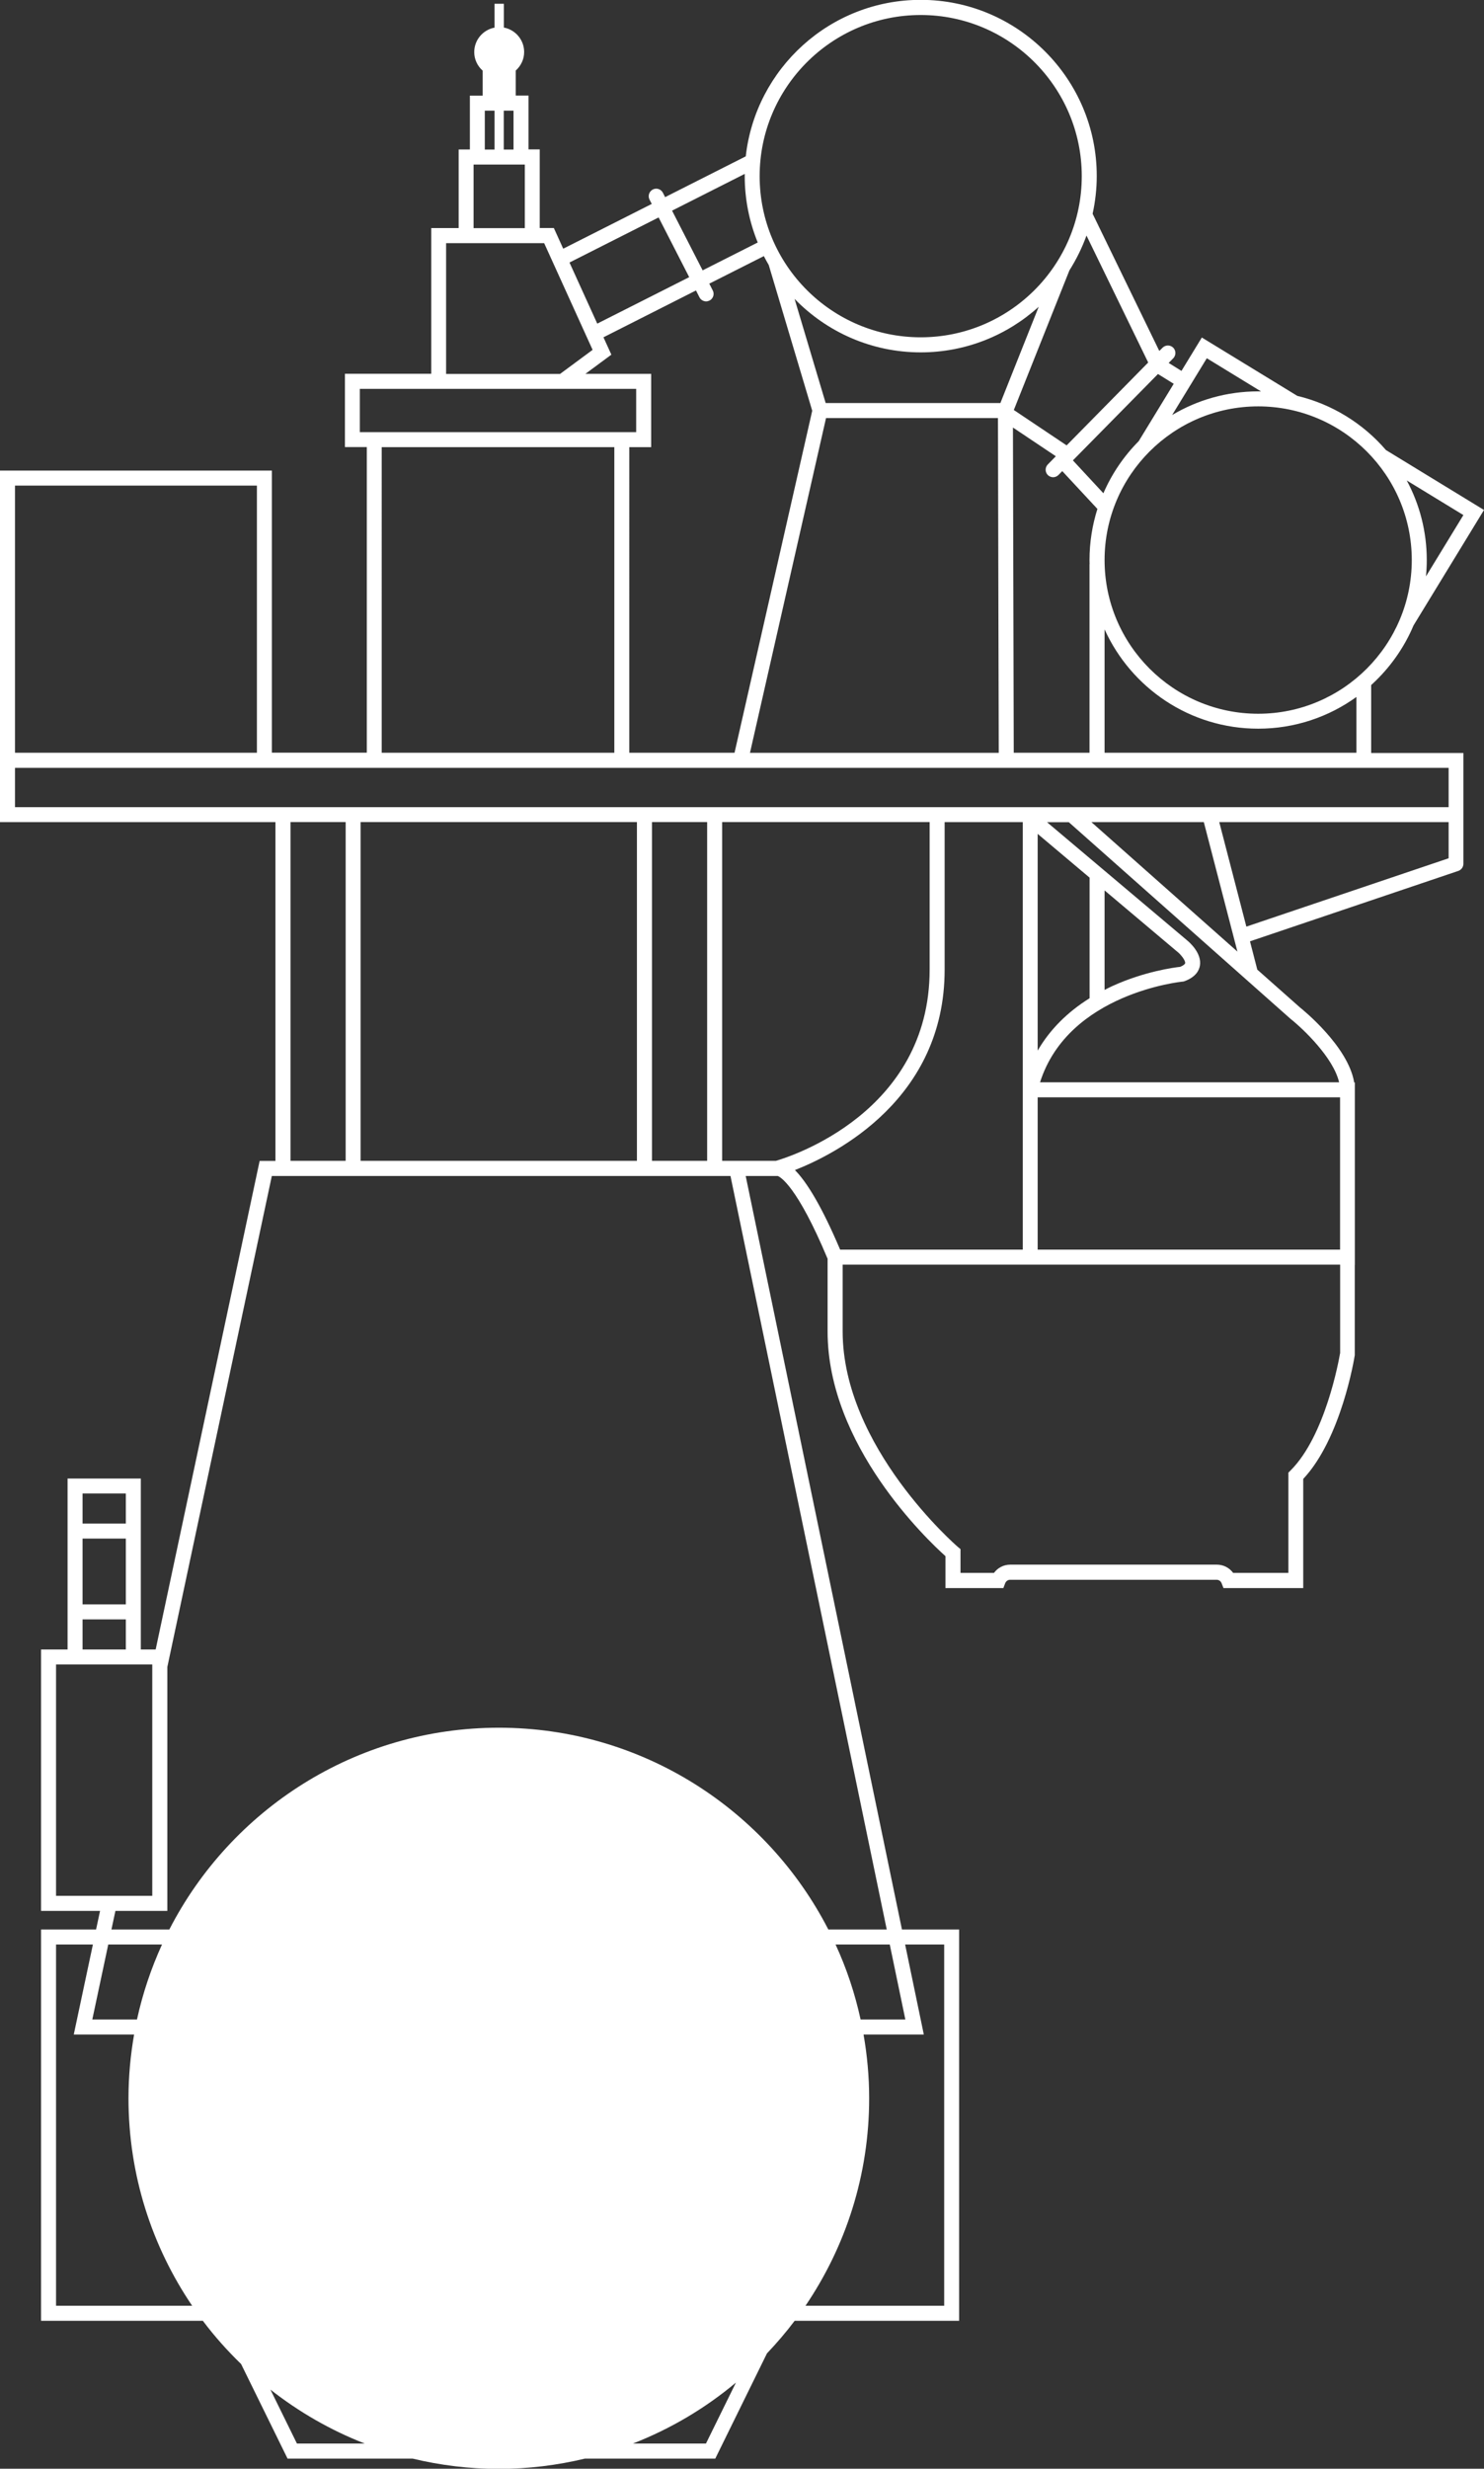
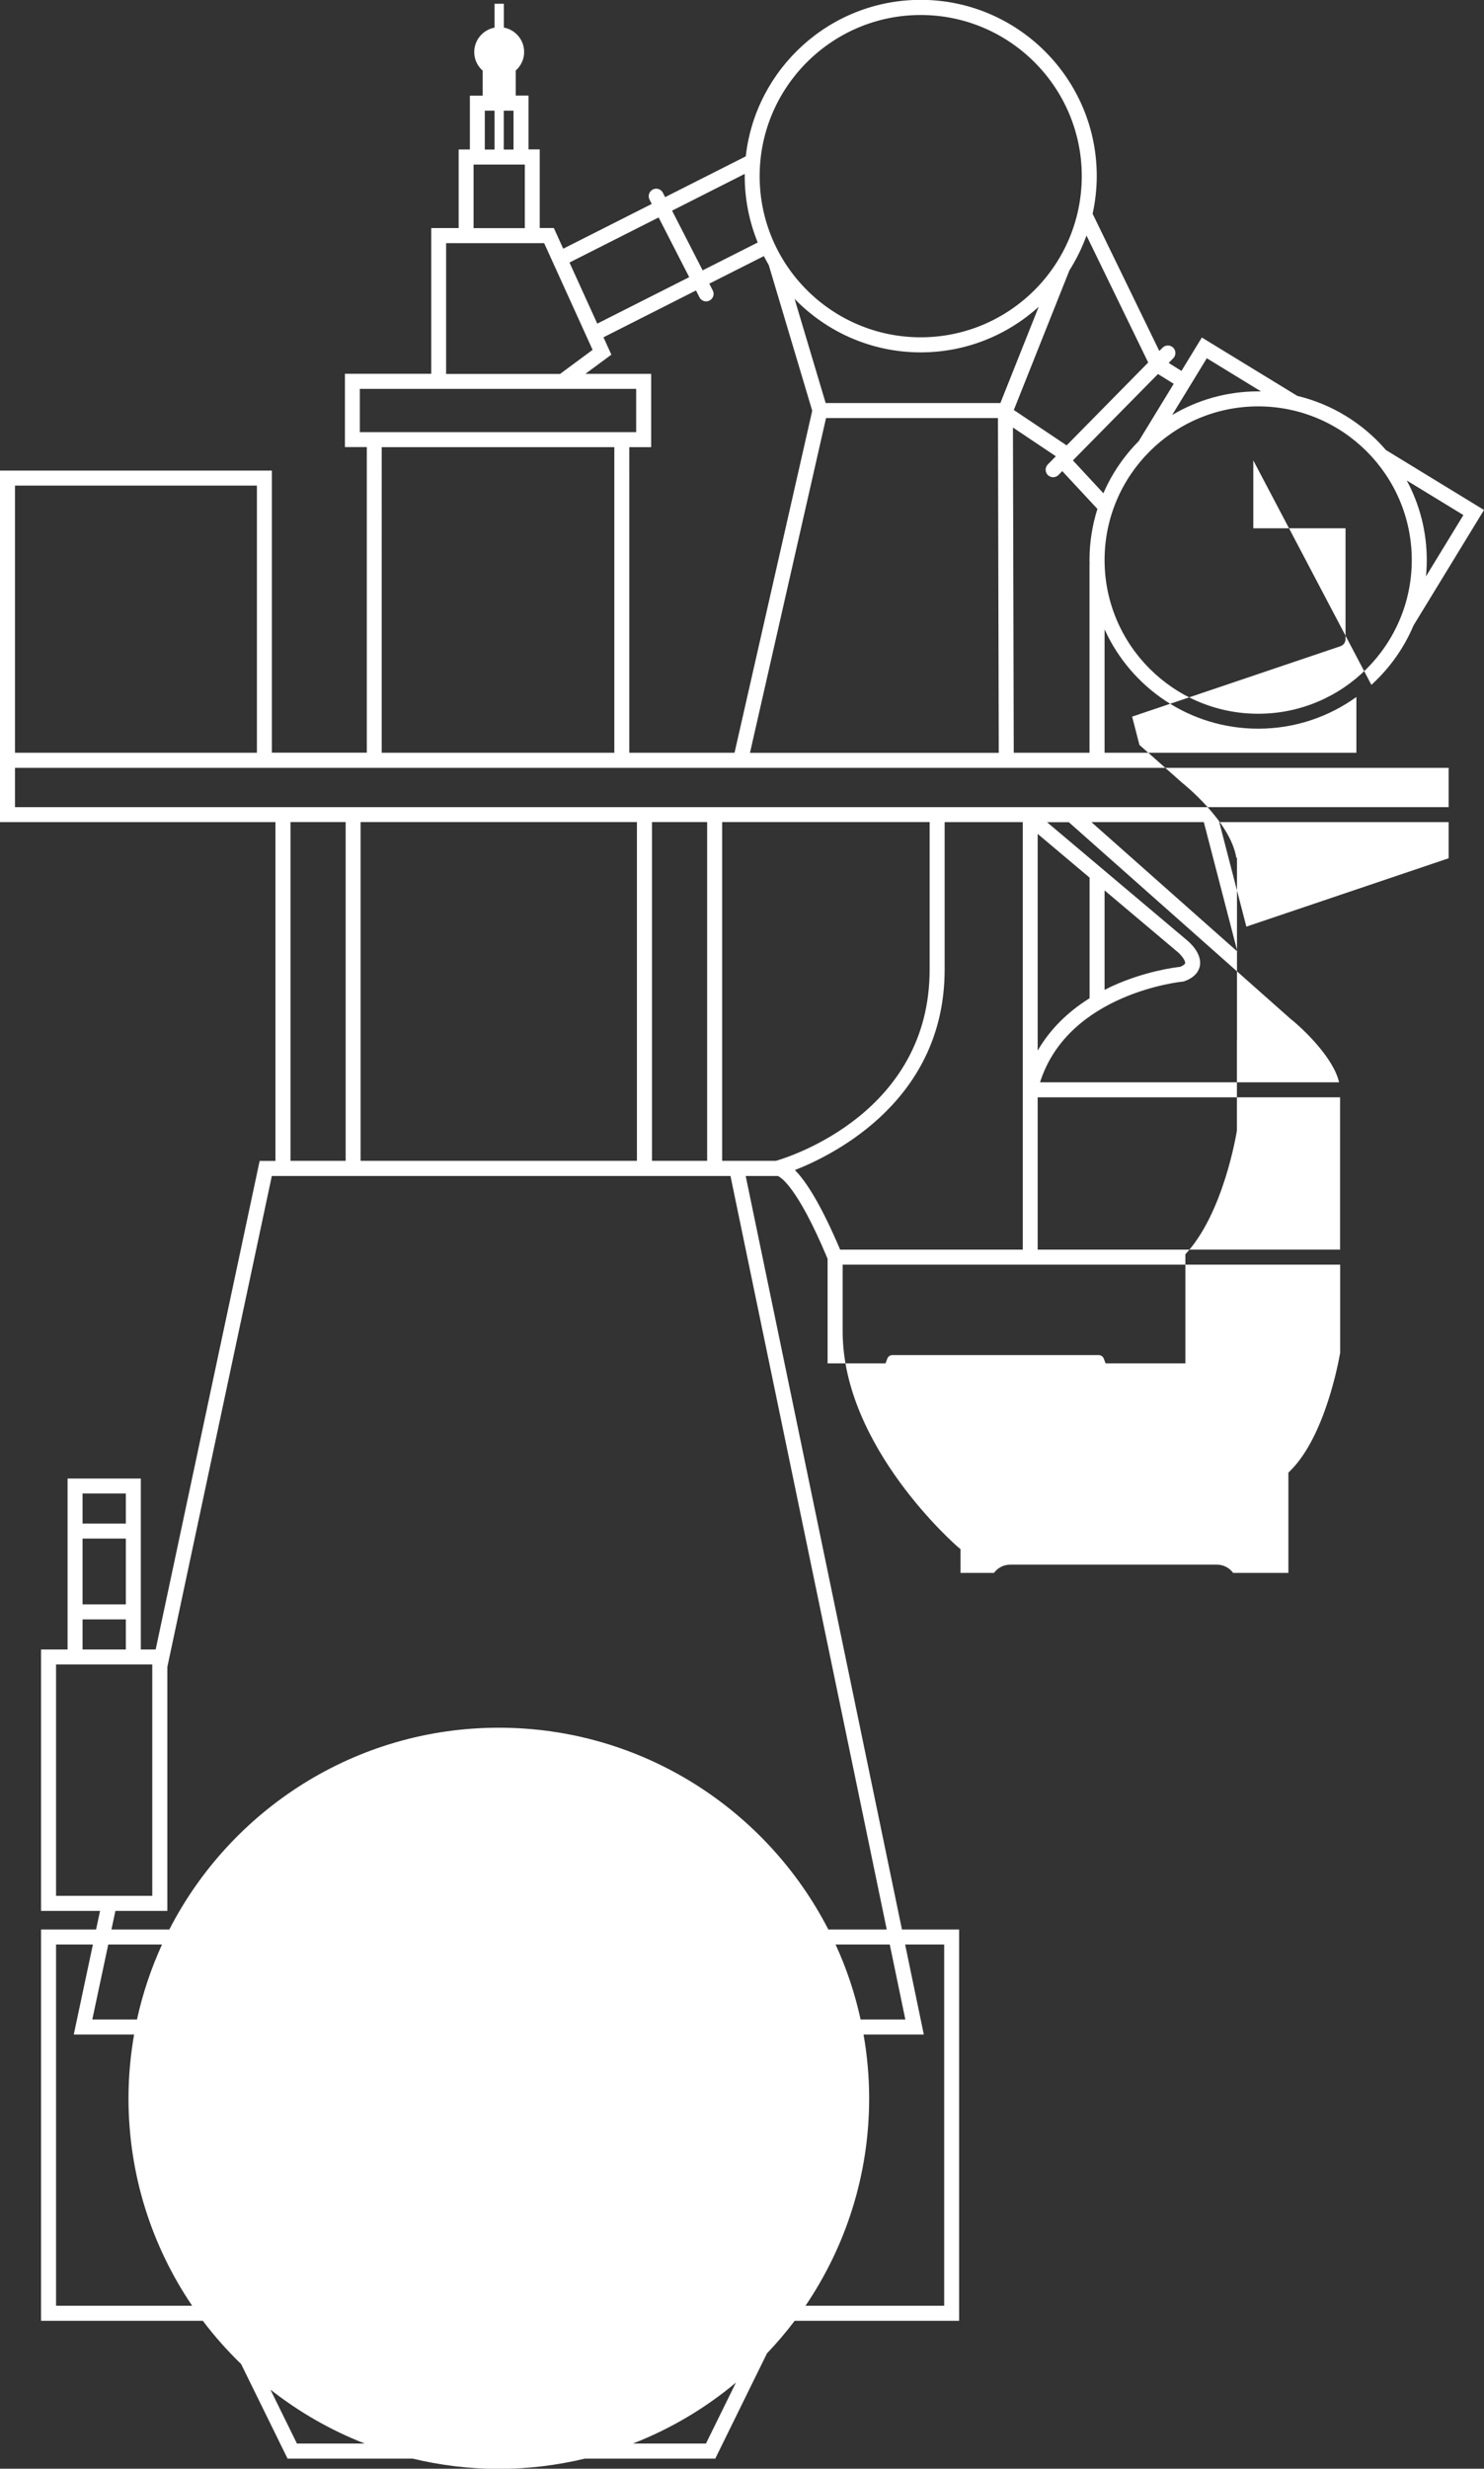
<svg xmlns="http://www.w3.org/2000/svg" id="Layer_1" viewBox="0 0 200.96 334.12">
  <rect x="0" y="0" width="200.96" height="334.12" fill="#333333" stroke="none" />
  <defs>
    <style>.cls-1{fill:#fff;}</style>
  </defs>
-   <path class="cls-1" d="M185.71,92.69c2.44-2.22,4.41-4.96,5.71-8.05l9.54-15.62-13.28-8.11c-3.08-3.58-7.25-6.19-12-7.33l-12.93-7.9-2.76,4.52-1.73-1.08,.62-.63c.39-.4,.39-1.04-.01-1.44-.4-.39-1.04-.39-1.44,.01l-.44,.44-9.03-18.57c.36-1.65,.56-3.36,.56-5.11,0-13.14-10.69-23.84-23.84-23.84-12.25,0-22.36,9.28-23.69,21.18l-10.92,5.52-.3-.59c-.26-.5-.87-.7-1.37-.44-.5,.26-.7,.87-.44,1.37l.3,.58-11.99,6.06-1.27-2.8h-1.91v-10.64h-1.52v-7.29h-1.73v-3.38c.69-.62,1.14-1.51,1.14-2.51,0-1.65-1.19-3.02-2.75-3.31V.51h-1.26V3.74c-1.56,.29-2.75,1.66-2.75,3.31,0,1,.44,1.89,1.14,2.51v3.38h-1.73v7.29h-1.52v10.64h-3.71v19.72h-11.69v9.92h2.96v41.36h-12.85V63.69H0v47.58H37.3v45.85h-2.14l-14.08,66.12h-2.01v-23.13H9.15v23.13h-3.59v35.38h7.99l-.54,2.52H5.56v52.96H27.47c1.57,2.09,3.31,4.04,5.18,5.85l6.29,12.8h16.93c3.75,.9,7.65,1.39,11.67,1.39s7.92-.49,11.67-1.39h17.65l7-14.24c1.33-1.4,2.59-2.87,3.75-4.41h22.27v-52.96h-7.74l-21.16-101.98h4.34c.35,.13,2.62,1.34,6.75,11.2v9.84c0,15.42,13.51,28.21,15.96,30.41v4.32h7.84l.25-.65c.11-.29,.38-.47,.67-.47h27.97c.3,0,.56,.19,.67,.47l.25,.65h10.8v-14.77c5.14-5.48,6.91-16.28,6.98-16.75v-12.23h.01v-24.68h-.09c-.81-4.92-7.09-9.95-7.34-10.15l-5.78-5.12-.99-3.83,28.21-9.53c.41-.14,.69-.53,.69-.96v-15h-12.49v-9.19Zm-2.03,9.19h-34.1v-16.7c3.59,7.92,11.56,13.44,20.8,13.44,4.96,0,9.55-1.59,13.3-4.29v7.56ZM79.27,50.6l3.52-2.6-1.07-2.35,12.53-6.34,.47,.93c.18,.35,.54,.55,.9,.55,.16,0,.31-.04,.46-.11,.5-.26,.7-.87,.44-1.37l-.47-.92,7.39-3.73c.21,.41,.43,.81,.66,1.2l5.89,19.73-10.52,46.29h-14.25V60.52h2.96v-9.92h-8.92Zm56.2,3.95h-23.66l-4.21-14.1c4.33,4.46,10.39,7.24,17.08,7.24,6.14,0,11.75-2.34,15.98-6.17l-5.19,13.03Zm-23.61,2.03h23.28l.11,45.31h-33.69l10.3-45.31Zm25.32,1.29l5.8,3.88-1.09,1.11c-.39,.4-.39,1.04,.01,1.44,.2,.19,.46,.29,.71,.29s.52-.1,.72-.3l.52-.53,4.76,5.12c-.69,2.18-1.07,4.5-1.07,6.91,0,.19,0,.38,.01,.57h-.01v25.52h-10.26l-.11-44.02Zm33.2,38.73c-11.47,0-20.8-9.33-20.8-20.8s9.33-20.8,20.8-20.8,20.8,9.33,20.8,20.8-9.33,20.8-20.8,20.8Zm27.79-26.89l-5.07,8.3c.07-.73,.11-1.47,.11-2.21,0-3.89-.98-7.56-2.71-10.77l7.67,4.68Zm-34.74-21.22l7.34,4.49c-.13,0-.26-.01-.4-.01-4.25,0-8.23,1.17-11.64,3.2l4.69-7.68Zm-4.49,3.46l-4.74,7.76c-2.01,2.02-3.64,4.41-4.78,7.05l-4.13-4.45,11.52-11.69,2.14,1.33Zm-3.45-2.89l-11.05,11.22-7.15-4.79,7.53-18.9c.93-1.47,1.71-3.05,2.31-4.71l8.36,17.19ZM124.68,2.03c12.02,0,21.81,9.78,21.81,21.81s-9.78,21.81-21.81,21.81-21.81-9.78-21.81-21.81S112.66,2.03,124.68,2.03Zm-23.83,21.5c0,.1,0,.21,0,.31,0,3.18,.63,6.2,1.76,8.98l-7.46,3.77-4.14-8.08,9.85-4.98Zm-11.66,5.9l4.14,8.08-12.45,6.29-3.76-8.27,12.07-6.1Zm-19.65-14.45v5.26h-1.32v-5.26h1.32Zm-3.89,0h1.32v5.26h-1.32v-5.26Zm-1.52,7.29h6.94v8.61h-6.94v-8.61Zm-3.71,10.64h13.27l6.56,14.44-4.41,3.26h-15.43v-17.69Zm-11.69,25.58v-5.86h37.42v5.86H48.74Zm2.96,2.03h31.5v41.36h-31.5V60.52ZM2.03,65.72H34.79v36.16H2.03v-36.16Zm103.03,91.39h-7.27v-45.85h28.1v19.97c0,19.35-18.91,25.33-20.82,25.88Zm-9.3,0h-7.47v-45.85h7.47v45.85Zm-9.5,0H48.83v-45.85h37.42v45.85Zm-39.45,0h-7.47v-45.85h7.47v45.85ZM11.18,202.13h5.86v4.07h-5.86v-4.07Zm0,6.1h5.86v8.91h-5.86v-8.91Zm0,10.94h5.86v4.07h-5.86v-4.07Zm-3.59,6.1h13.03v31.31H7.59v-31.31Zm0,86.79v-48.89h4.99l-2.59,12.18h8.17c-.49,2.81-.76,5.68-.76,8.63,0,10.4,3.18,20.06,8.62,28.08H7.59Zm105.56-48.89h7.34l2.11,10.15h-6.06c-.77-3.54-1.91-6.94-3.39-10.15Zm-94.6,10.15h-6.05l2.16-10.15h7.28c-1.47,3.22-2.62,6.62-3.39,10.15Zm21.66,57.39l-3.59-7.3c3.85,3.02,8.14,5.5,12.77,7.3h-9.18Zm55.4,0h-9.9c5.11-1.99,9.82-4.79,13.95-8.25l-4.06,8.25Zm32.25-67.54v48.89h-18.78c5.44-8.02,8.62-17.68,8.62-28.08,0-2.94-.27-5.82-.76-8.63h8.16l-2.53-12.18h5.29Zm-7.78-2.03h-7.91c-8.32-16.19-25.19-27.31-44.62-27.31s-36.3,11.11-44.62,27.31h-7.84l.54-2.52h7.03v-33.01l14.15-66.45h62.11l21.16,101.98Zm-12.44-102.78c5.63-2.21,20.28-9.66,20.28-27.12v-19.97h10.58v57.86h-24.73c-2.61-6.15-4.63-9.27-6.13-10.78Zm51.79-29.56c.47,.39,1.12,1.18,1.06,1.56-.02,.11-.2,.3-.66,.49-.82,.09-4.82,.61-9.21,2.61-.36,.16-.7,.34-1.04,.52v-13.47l9.85,8.3Zm-11.88,6.3c-3.04,1.9-5.41,4.29-7.03,7.09v-29.33l7.03,5.92v16.32Zm33.92,48.05c-.17,.98-2,11.17-6.7,15.86l-.3,.3v13.57h-7.48c-.51-.7-1.32-1.12-2.21-1.12h-27.97c-.89,0-1.7,.42-2.21,1.12h-4.53v-3.22l-.36-.3c-.16-.13-15.6-13.51-15.6-29.17v-9.03h67.37v11.99Zm-40.95-14.02v-20.62h40.95v20.62h-40.95Zm40.81-22.65h-40.49c3.84-12.07,19.16-13.62,19.32-13.63,.09,0,.18-.03,.26-.06,1.51-.56,1.96-1.45,2.07-2.1,.28-1.69-1.43-3.18-1.77-3.45l-18.93-15.96h2.95l30.03,26.62c1.69,1.34,5.81,5.25,6.57,8.59Zm-33.53-35.21h15.22l4.55,17.52-19.77-17.52Zm48.37,4.89l-27.39,9.25-3.67-14.14h31.06v4.89Zm0-12.24v5.32H2.03v-5.32H196.17Z" />
+   <path class="cls-1" d="M185.71,92.69c2.44-2.22,4.41-4.96,5.71-8.05l9.54-15.62-13.28-8.11c-3.08-3.58-7.25-6.19-12-7.33l-12.93-7.9-2.76,4.52-1.73-1.08,.62-.63c.39-.4,.39-1.04-.01-1.44-.4-.39-1.04-.39-1.44,.01l-.44,.44-9.03-18.57c.36-1.65,.56-3.36,.56-5.11,0-13.14-10.69-23.84-23.84-23.84-12.25,0-22.36,9.28-23.69,21.18l-10.92,5.52-.3-.59c-.26-.5-.87-.7-1.37-.44-.5,.26-.7,.87-.44,1.37l.3,.58-11.99,6.06-1.27-2.8h-1.91v-10.64h-1.52v-7.29h-1.73v-3.38c.69-.62,1.14-1.51,1.14-2.51,0-1.65-1.19-3.02-2.75-3.31V.51h-1.26V3.74c-1.56,.29-2.75,1.66-2.75,3.31,0,1,.44,1.89,1.14,2.51v3.38h-1.73v7.29h-1.52v10.64h-3.71v19.72h-11.69v9.92h2.96v41.36h-12.85V63.69H0v47.58H37.3v45.85h-2.14l-14.08,66.12h-2.01v-23.13H9.15v23.13h-3.59v35.38h7.99l-.54,2.52H5.56v52.96H27.47c1.57,2.09,3.31,4.04,5.18,5.85l6.29,12.8h16.93c3.75,.9,7.65,1.39,11.67,1.39s7.92-.49,11.67-1.39h17.65l7-14.24c1.33-1.4,2.59-2.87,3.75-4.41h22.27v-52.96h-7.74l-21.16-101.98h4.34c.35,.13,2.62,1.34,6.75,11.2v9.84v4.32h7.84l.25-.65c.11-.29,.38-.47,.67-.47h27.97c.3,0,.56,.19,.67,.47l.25,.65h10.8v-14.77c5.14-5.48,6.91-16.28,6.98-16.75v-12.23h.01v-24.68h-.09c-.81-4.92-7.09-9.95-7.34-10.15l-5.78-5.12-.99-3.83,28.21-9.53c.41-.14,.69-.53,.69-.96v-15h-12.49v-9.19Zm-2.03,9.19h-34.1v-16.7c3.59,7.92,11.56,13.44,20.8,13.44,4.96,0,9.55-1.59,13.3-4.29v7.56ZM79.27,50.6l3.52-2.6-1.07-2.35,12.53-6.34,.47,.93c.18,.35,.54,.55,.9,.55,.16,0,.31-.04,.46-.11,.5-.26,.7-.87,.44-1.37l-.47-.92,7.39-3.73c.21,.41,.43,.81,.66,1.2l5.89,19.73-10.52,46.29h-14.25V60.52h2.96v-9.92h-8.92Zm56.2,3.95h-23.66l-4.21-14.1c4.33,4.46,10.39,7.24,17.08,7.24,6.14,0,11.75-2.34,15.98-6.17l-5.19,13.03Zm-23.61,2.03h23.28l.11,45.31h-33.69l10.3-45.31Zm25.32,1.29l5.8,3.88-1.09,1.11c-.39,.4-.39,1.04,.01,1.44,.2,.19,.46,.29,.71,.29s.52-.1,.72-.3l.52-.53,4.76,5.12c-.69,2.18-1.07,4.5-1.07,6.91,0,.19,0,.38,.01,.57h-.01v25.52h-10.26l-.11-44.02Zm33.2,38.73c-11.47,0-20.8-9.33-20.8-20.8s9.33-20.8,20.8-20.8,20.8,9.33,20.8,20.8-9.33,20.8-20.8,20.8Zm27.79-26.89l-5.07,8.3c.07-.73,.11-1.47,.11-2.21,0-3.89-.98-7.56-2.71-10.77l7.67,4.68Zm-34.74-21.22l7.34,4.49c-.13,0-.26-.01-.4-.01-4.25,0-8.23,1.17-11.64,3.2l4.69-7.68Zm-4.49,3.46l-4.74,7.76c-2.01,2.02-3.64,4.41-4.78,7.05l-4.13-4.45,11.52-11.69,2.14,1.33Zm-3.45-2.89l-11.05,11.22-7.15-4.79,7.53-18.9c.93-1.47,1.71-3.05,2.31-4.71l8.36,17.19ZM124.68,2.03c12.02,0,21.81,9.78,21.81,21.81s-9.78,21.81-21.81,21.81-21.81-9.78-21.81-21.81S112.66,2.03,124.68,2.03Zm-23.83,21.5c0,.1,0,.21,0,.31,0,3.18,.63,6.2,1.76,8.98l-7.46,3.77-4.14-8.08,9.85-4.98Zm-11.66,5.9l4.14,8.08-12.45,6.29-3.76-8.27,12.07-6.1Zm-19.65-14.45v5.26h-1.32v-5.26h1.32Zm-3.89,0h1.32v5.26h-1.32v-5.26Zm-1.52,7.29h6.94v8.61h-6.94v-8.61Zm-3.71,10.64h13.27l6.56,14.44-4.41,3.26h-15.43v-17.69Zm-11.69,25.58v-5.86h37.42v5.86H48.74Zm2.96,2.03h31.5v41.36h-31.5V60.52ZM2.03,65.72H34.79v36.16H2.03v-36.16Zm103.03,91.39h-7.27v-45.85h28.1v19.97c0,19.35-18.91,25.33-20.82,25.88Zm-9.3,0h-7.47v-45.85h7.47v45.85Zm-9.5,0H48.83v-45.85h37.42v45.85Zm-39.45,0h-7.47v-45.85h7.47v45.85ZM11.18,202.13h5.86v4.07h-5.86v-4.07Zm0,6.1h5.86v8.91h-5.86v-8.91Zm0,10.94h5.86v4.07h-5.86v-4.07Zm-3.59,6.1h13.03v31.31H7.59v-31.31Zm0,86.79v-48.89h4.99l-2.59,12.18h8.17c-.49,2.81-.76,5.68-.76,8.63,0,10.4,3.18,20.06,8.62,28.08H7.59Zm105.56-48.89h7.34l2.11,10.15h-6.06c-.77-3.54-1.91-6.94-3.39-10.15Zm-94.6,10.15h-6.05l2.16-10.15h7.28c-1.47,3.22-2.62,6.62-3.39,10.15Zm21.66,57.39l-3.59-7.3c3.85,3.02,8.14,5.5,12.77,7.3h-9.18Zm55.4,0h-9.9c5.11-1.99,9.82-4.79,13.95-8.25l-4.06,8.25Zm32.25-67.54v48.89h-18.78c5.44-8.02,8.62-17.68,8.62-28.08,0-2.94-.27-5.82-.76-8.63h8.16l-2.53-12.18h5.29Zm-7.78-2.03h-7.91c-8.32-16.19-25.19-27.31-44.62-27.31s-36.3,11.11-44.62,27.31h-7.84l.54-2.52h7.03v-33.01l14.15-66.45h62.11l21.16,101.98Zm-12.44-102.78c5.63-2.21,20.28-9.66,20.28-27.12v-19.97h10.58v57.86h-24.73c-2.61-6.15-4.63-9.27-6.13-10.78Zm51.79-29.56c.47,.39,1.12,1.18,1.06,1.56-.02,.11-.2,.3-.66,.49-.82,.09-4.82,.61-9.21,2.61-.36,.16-.7,.34-1.04,.52v-13.47l9.85,8.3Zm-11.88,6.3c-3.04,1.9-5.41,4.29-7.03,7.09v-29.33l7.03,5.92v16.32Zm33.92,48.05c-.17,.98-2,11.17-6.7,15.86l-.3,.3v13.57h-7.48c-.51-.7-1.32-1.12-2.21-1.12h-27.97c-.89,0-1.7,.42-2.21,1.12h-4.53v-3.22l-.36-.3c-.16-.13-15.6-13.51-15.6-29.17v-9.03h67.37v11.99Zm-40.95-14.02v-20.62h40.95v20.62h-40.95Zm40.81-22.65h-40.49c3.84-12.07,19.16-13.62,19.32-13.63,.09,0,.18-.03,.26-.06,1.51-.56,1.96-1.45,2.07-2.1,.28-1.69-1.43-3.18-1.77-3.45l-18.93-15.96h2.95l30.03,26.62c1.69,1.34,5.81,5.25,6.57,8.59Zm-33.53-35.21h15.22l4.55,17.52-19.77-17.52Zm48.37,4.89l-27.39,9.25-3.67-14.14h31.06v4.89Zm0-12.24v5.32H2.03v-5.32H196.17Z" />
</svg>